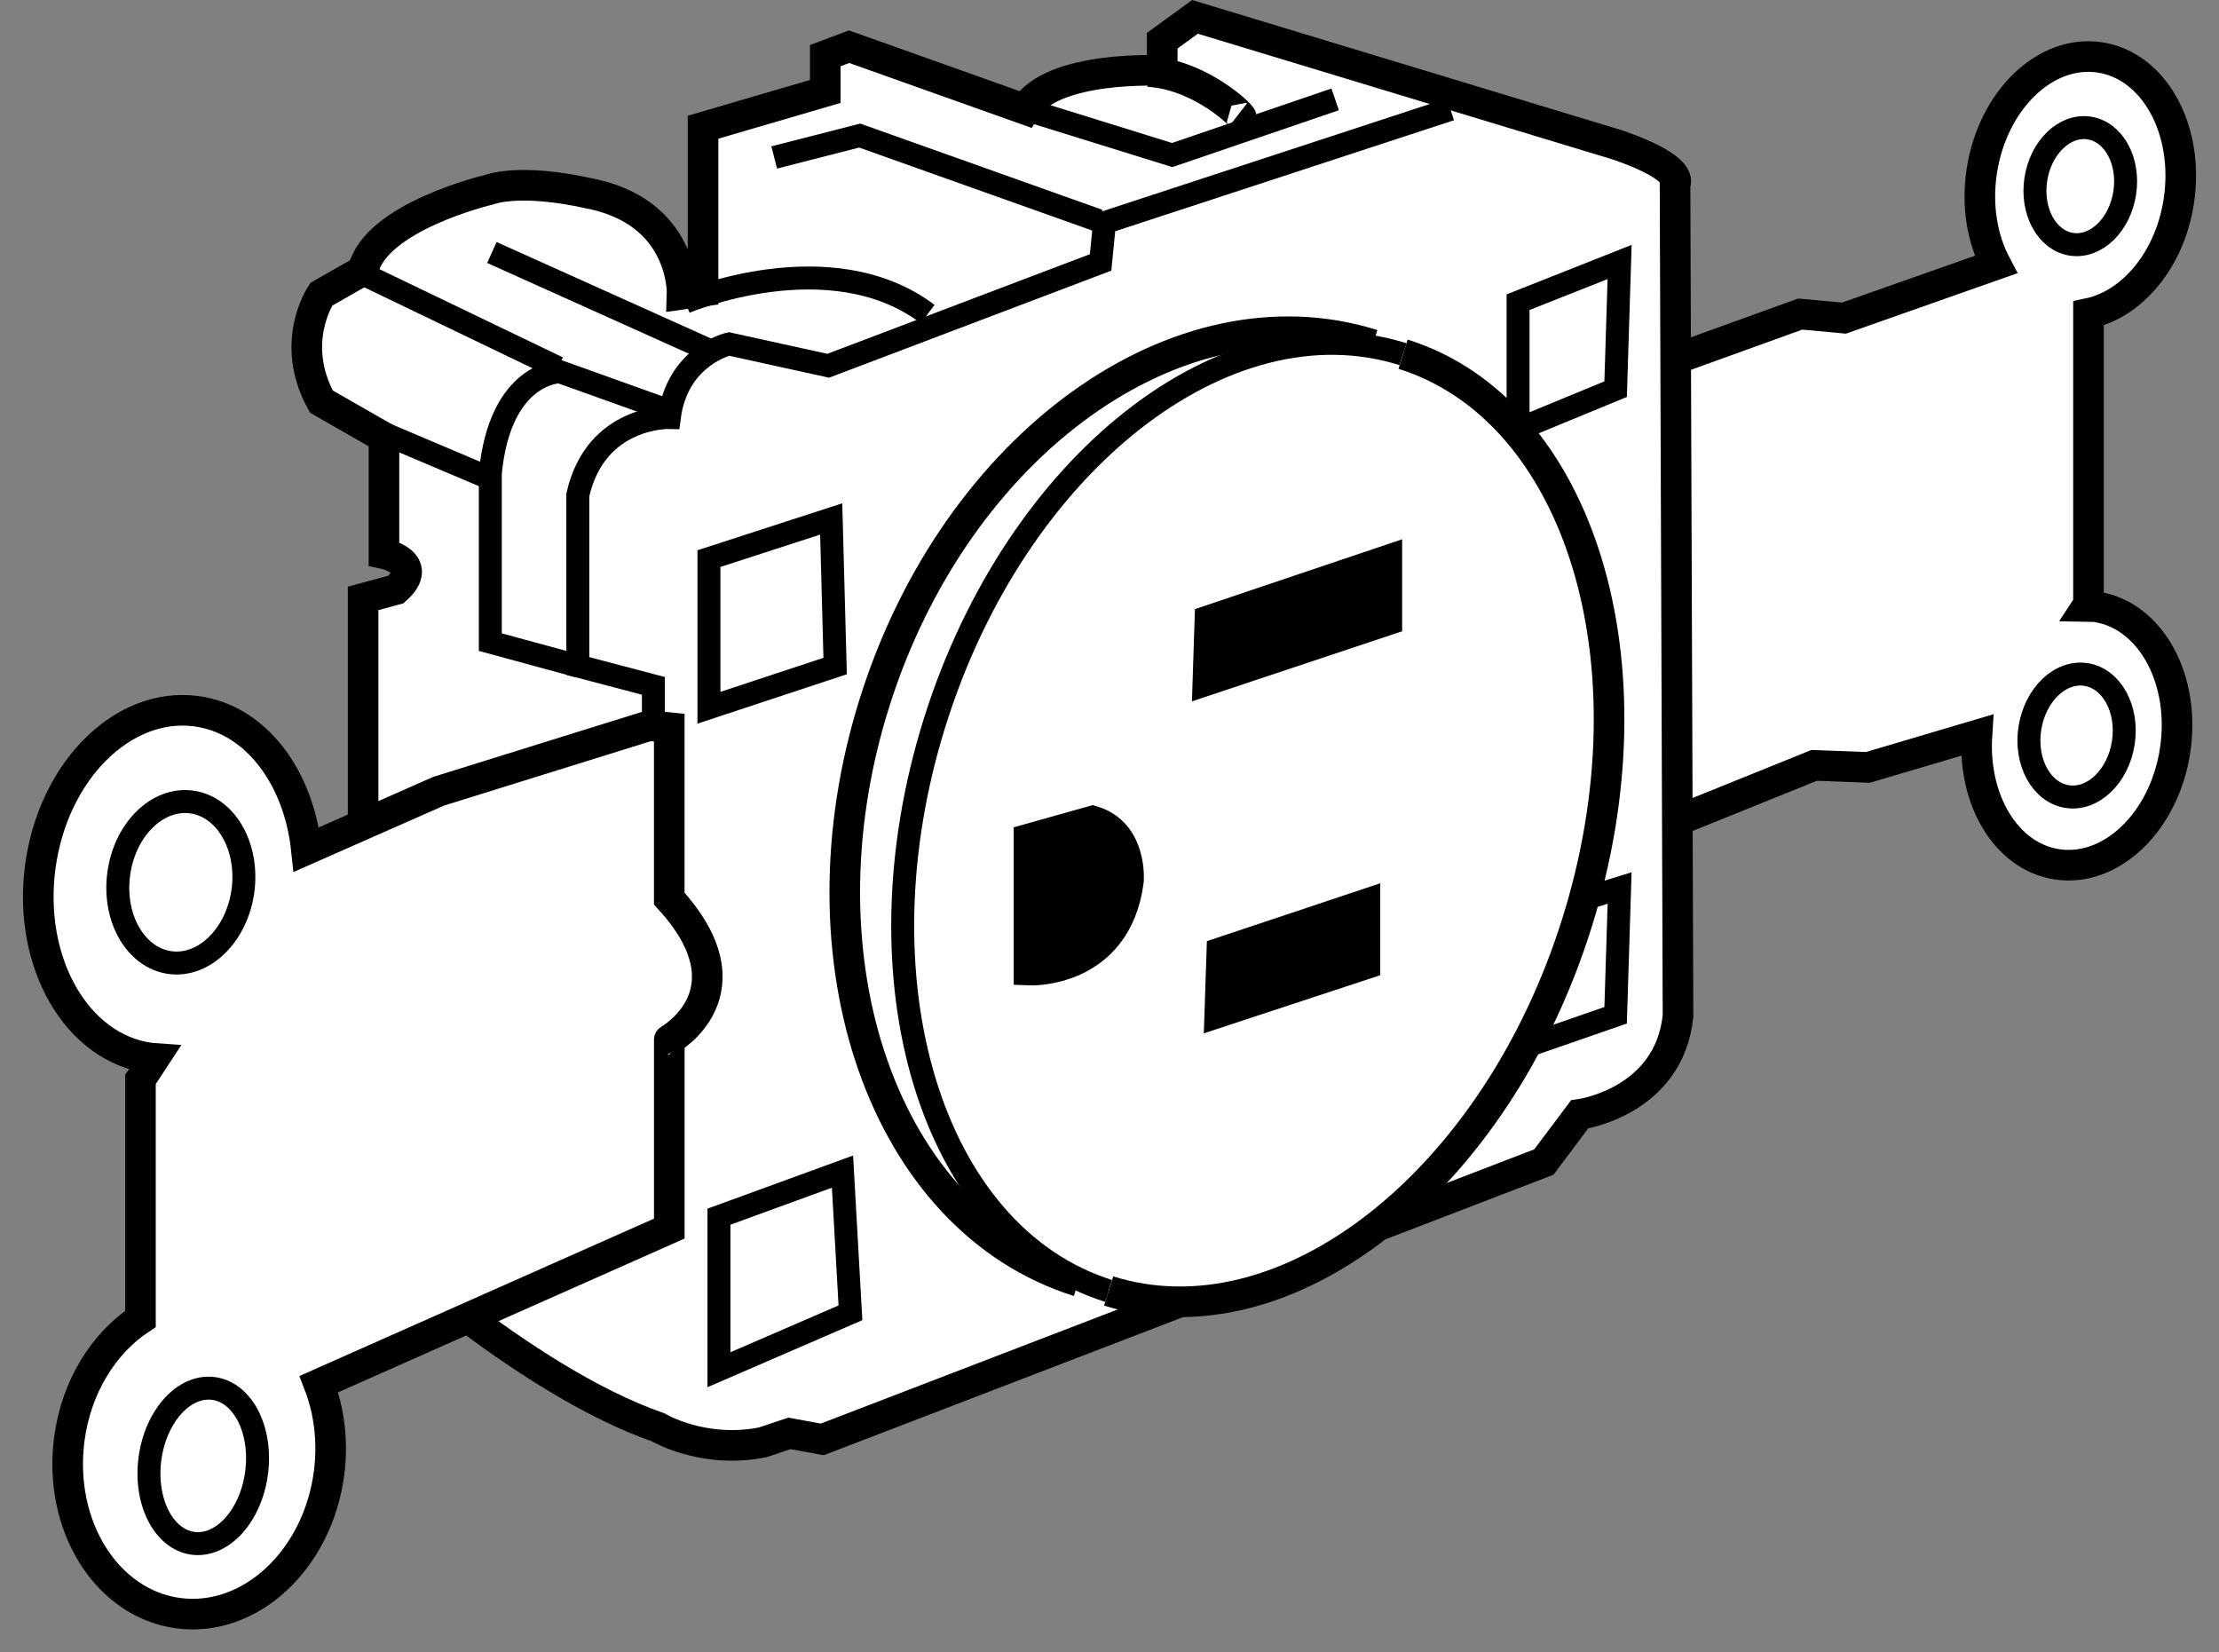
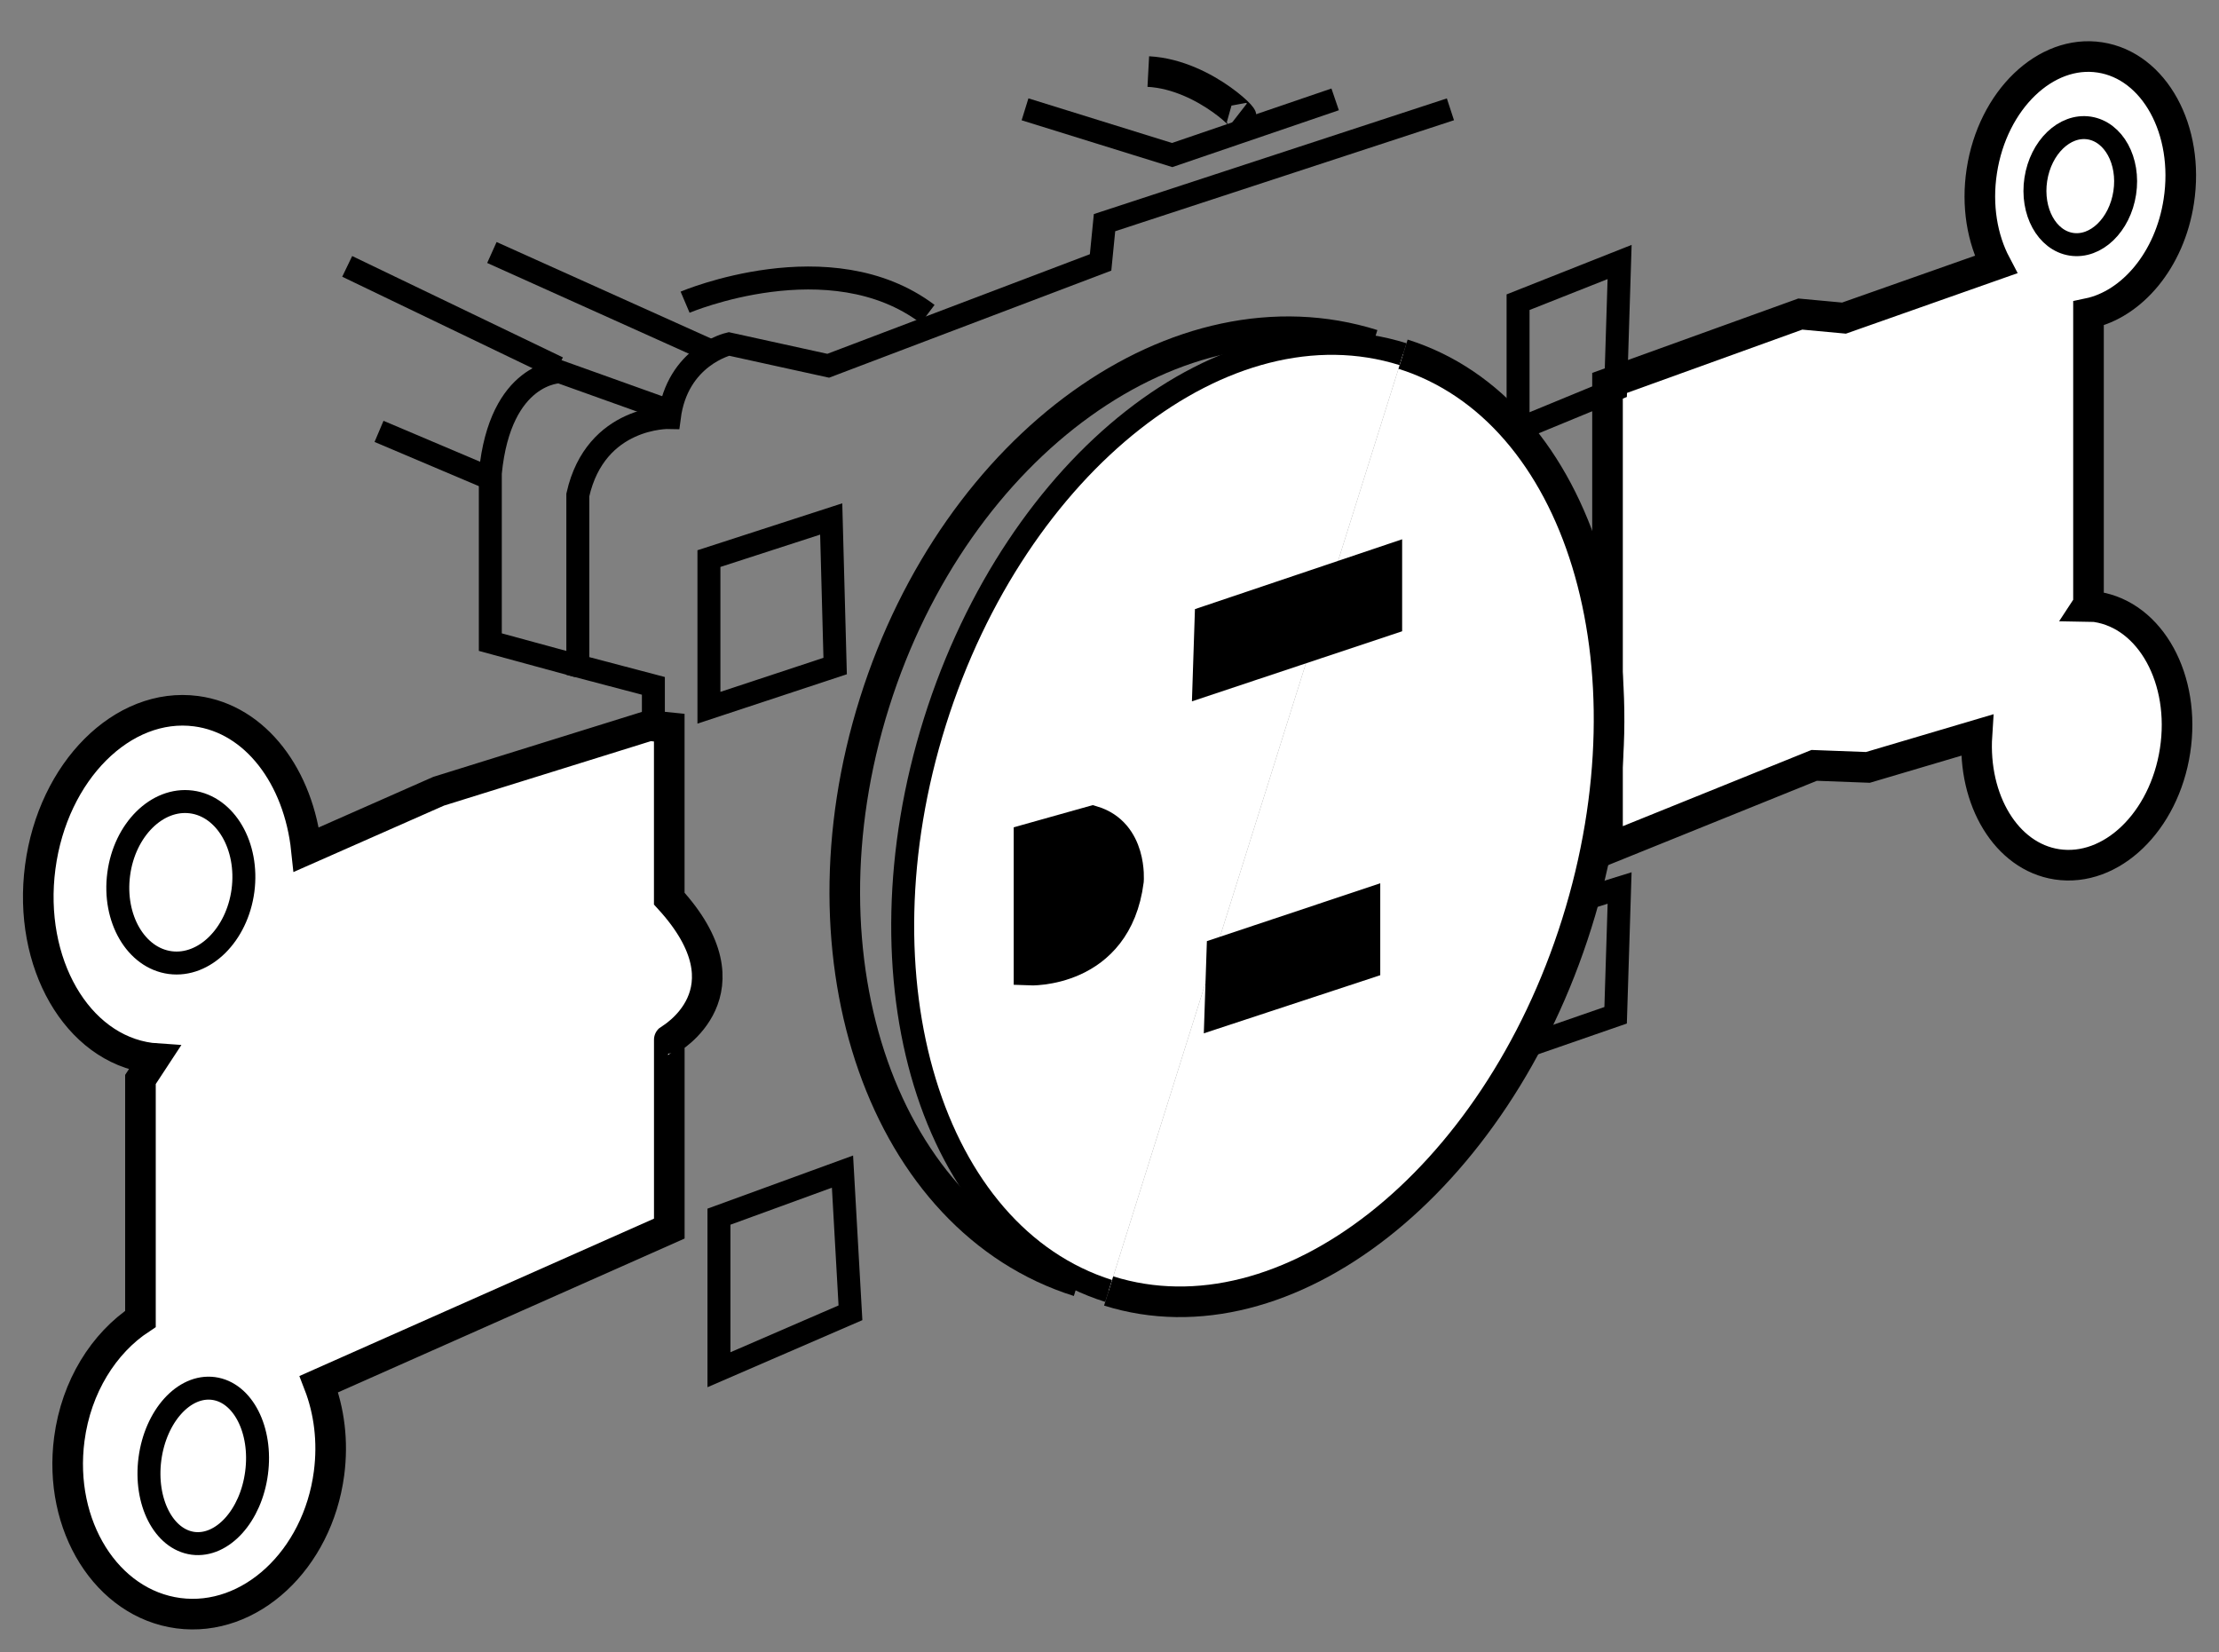
<svg xmlns="http://www.w3.org/2000/svg" version="1.1" id="image_1_" x="0px" y="0px" width="58px" height="43.186px" viewBox="0 0 58 43.186" enable-background="new 0 0 58 43.186" xml:space="preserve">
  <rect x="0" y="0" width="58" height="43.186" fill="#808080" stroke="none" />
  <g>
    <g>
      <path fill="#FFFFFF" d="M54.589,8.192c1.138-0.238,2.126-1.398,2.36-2.933c0.285-1.859-0.637-3.541-2.061-3.758    c-1.42-0.218-2.804,1.112-3.088,2.969c-0.139,0.908,0.013,1.771,0.368,2.445l-3.969,1.399L47.056,8.208    l-5.039,1.819v12.158l5.402-2.182l1.404,0.053l2.85-0.844c-0.11,1.699,0.766,3.174,2.089,3.377    c1.424,0.217,2.806-1.113,3.09-2.971c0.285-1.859-0.636-3.541-2.06-3.758    c-0.082-0.013-0.162-0.003-0.243-0.005l0.04-0.061V8.192z" />
    </g>
    <g>
      <path fill="none" stroke="#000000" stroke-width="0.8" stroke-miterlimit="10" d="M54.589,8.192    c1.138-0.238,2.126-1.398,2.36-2.933c0.285-1.859-0.637-3.541-2.061-3.758c-1.42-0.218-2.804,1.112-3.088,2.969    c-0.139,0.908,0.013,1.771,0.368,2.445l-3.969,1.399L47.056,8.208l-5.039,1.819v12.158l5.402-2.182l1.404,0.053    l2.85-0.844c-0.11,1.699,0.766,3.174,2.089,3.377c1.424,0.217,2.806-1.113,3.09-2.971    c0.285-1.859-0.636-3.541-2.06-3.758c-0.082-0.013-0.162-0.003-0.243-0.005l0.04-0.061V8.192z" />
    </g>
  </g>
-   <path fill="#FFFFFF" stroke="#000000" stroke-width="0.8" stroke-miterlimit="10" d="M17.829,7.689  c0,0,0.078-2.182-2.494-2.648c0,0-1.636-0.39-2.57-0.078c0,0-2.963,0.701-3.274,2.104L8.4,7.689  c0,0-0.858,1.248,0,2.807l1.636,0.936v3.039c0,0,1.092,0.234,0.313,0.936l-0.858,0.232v6.86v9.664  c0,0,4.129,3.896,7.715,5.142c0,0,1.17,0.701,2.728,0.391l0.701-0.234l0.858,0.157l18.859-7.248l0.936-1.246  c0,0,2.338-0.312,2.572-2.572l-0.078-21.744c0,0,0.31-0.39-1.481-1.014L31.235,0.441L30.378,1.064v0.781  c0,0-2.885-0.156-3.586,1.012l-4.598-1.637l-0.623,0.234v0.936L18.376,3.325v4.285L17.829,7.689z" />
  <path fill="none" stroke="#000000" stroke-width="0.6" stroke-miterlimit="10" d="M37.911,2.857L28.87,5.819l-0.103,1.039  l-7.119,2.701l-2.596-0.57c0,0-1.351,0.311-1.558,1.922c0,0-1.924-0.053-2.391,2.025v4.469l1.975,0.52v5.299  c0,0,2.701,2.184,0,4.158v4.832l-3.274,1.35v0.098" />
  <path fill="none" stroke="#000000" stroke-width="0.6" stroke-miterlimit="10" d="M17.388,10.702L14.634,9.716  c0,0-1.559,0-1.818,2.648v4.418l2.287,0.623" />
  <polygon fill="none" stroke="#000000" stroke-width="0.6" stroke-miterlimit="10" points="21.726,13.563 18.53,14.599   18.53,18.497 21.829,17.407 " />
  <polygon fill="none" stroke="#000000" stroke-width="0.6" stroke-miterlimit="10" points="22.021,30.62 18.792,31.798   18.792,35.798 22.229,34.31 " />
  <polygon fill="none" stroke="#000000" stroke-width="0.6" stroke-miterlimit="10" points="42.333,6.847 39.679,7.898   39.679,11.222 42.229,10.171 " />
  <polygon fill="none" stroke="#000000" stroke-width="0.6" stroke-miterlimit="10" points="42.333,23.208 39.936,23.952   39.936,27.329 42.229,26.534 " />
  <line fill="none" stroke="#000000" stroke-width="0.6" stroke-miterlimit="10" x1="14.583" y1="9.611" x2="9.075" y2="6.962" />
  <line fill="none" stroke="#000000" stroke-width="0.6" stroke-miterlimit="10" x1="12.972" y1="12.573" x2="9.907" y2="11.274" />
  <line fill="none" stroke="#000000" stroke-width="0.6" stroke-miterlimit="10" x1="18.519" y1="9.146" x2="12.857" y2="6.599" />
  <path fill="none" stroke="#000000" stroke-width="0.6" stroke-miterlimit="10" d="M17.907,7.898c0,0,3.793-1.612,6.34,0.31" />
  <polyline fill="none" stroke="#000000" stroke-width="0.6" stroke-miterlimit="10" points="26.792,2.857 30.638,4.052   34.898,2.597 " />
  <path fill="none" stroke="#000000" stroke-width="0.8" stroke-miterlimit="10" d="M32.352,3.013  c0.453,0.352-0.799-1.061-2.338-1.143" />
  <path fill="none" stroke="#000000" stroke-width="0.6" stroke-miterlimit="10" d="M55.536,5.042  c-0.129,0.84-0.752,1.44-1.394,1.342c-0.642-0.1-1.058-0.859-0.93-1.697c0.129-0.838,0.752-1.439,1.394-1.342  C55.249,3.445,55.665,4.204,55.536,5.042z" />
-   <path fill="none" stroke="#000000" stroke-width="0.6" stroke-miterlimit="10" d="M55.499,19.411  c-0.135,0.881-0.791,1.512-1.465,1.408c-0.674-0.103-1.113-0.9-0.978-1.783c0.137-0.881,0.793-1.512,1.467-1.408  C55.196,17.732,55.634,18.53,55.499,19.411z" />
  <g>
    <g>
      <path fill="#FFFFFF" d="M17.493,23.485v-4.468l-0.522-0.053l-5.506,1.715L8.009,22.204    c-0.2-1.897-1.325-3.411-2.881-3.617c-1.92-0.254-3.746,1.57-4.076,4.074c-0.33,2.504,0.957,4.738,2.879,4.992    c0.036,0.005,0.071-0.003,0.107,0L3.671,28.212v6.258c-0.956,0.631-1.678,1.765-1.859,3.138    c-0.299,2.268,0.976,4.305,2.852,4.553c1.873,0.246,3.637-1.391,3.936-3.654    c0.11-0.836,0.004-1.638-0.265-2.333l9.159-4.065v-4.936C17.493,27.173,19.728,25.927,17.493,23.485z" />
    </g>
    <g>
      <path fill="none" stroke="#000000" stroke-width="0.8" stroke-miterlimit="10" d="M17.493,23.485v-4.468l-0.522-0.053    l-5.506,1.715L8.009,22.204c-0.2-1.897-1.325-3.411-2.881-3.617c-1.92-0.254-3.746,1.57-4.076,4.074    c-0.33,2.504,0.957,4.738,2.879,4.992c0.036,0.005,0.071-0.003,0.107,0L3.671,28.212v6.258    c-0.956,0.631-1.678,1.765-1.859,3.138c-0.299,2.268,0.976,4.305,2.852,4.553    c1.873,0.246,3.637-1.391,3.936-3.654c0.11-0.836,0.004-1.638-0.265-2.333l9.159-4.065v-4.936    C17.493,27.173,19.728,25.927,17.493,23.485z" />
    </g>
  </g>
  <path fill="none" stroke="#000000" stroke-width="0.6" stroke-miterlimit="10" d="M6.706,38.495  c-0.146,1.117-0.89,1.939-1.66,1.84c-0.77-0.103-1.274-1.09-1.127-2.209c0.148-1.117,0.891-1.94,1.662-1.838  C6.351,36.39,6.854,37.378,6.706,38.495z" />
  <path fill="none" stroke="#000000" stroke-width="0.6" stroke-miterlimit="10" d="M6.351,23.273  c-0.154,1.158-1.006,2.002-1.902,1.885c-0.897-0.119-1.5-1.154-1.346-2.314c0.152-1.158,1.004-2.002,1.9-1.885  C5.9,21.077,6.503,22.114,6.351,23.273z" />
  <path fill="none" stroke="#000000" stroke-width="0.8" stroke-miterlimit="10" d="M28.188,33.489  c-5.07-1.594-7.457-8.365-5.33-15.125c2.125-6.76,7.955-10.949,13.024-9.356" />
  <path fill="#FFFFFF" stroke="#000000" stroke-width="0.6" stroke-miterlimit="10" d="M28.978,33.739  c-4.633-1.457-6.666-8.117-4.541-14.879C26.562,12.101,32.04,7.8,36.673,9.257" />
  <path fill="#FFFFFF" stroke="#000000" stroke-width="0.8" stroke-miterlimit="10" d="M36.673,9.257  c4.635,1.455,6.668,8.117,4.541,14.877c-2.123,6.762-7.602,11.061-12.236,9.606" />
-   <polyline fill="none" stroke="#000000" stroke-width="0.6" stroke-miterlimit="10" points="28.716,5.767 22.47,3.543   20.236,4.115 " />
  <path stroke="#000000" stroke-width="0.8" stroke-miterlimit="10" d="M26.896,21.925v3.43c0,0,2.287,0.104,2.6-2.338  c0,0,0.104-1.248-0.936-1.559L26.896,21.925z" />
  <polygon stroke="#000000" stroke-width="0.8" stroke-miterlimit="10" points="31.624,16.21 36.249,14.651 36.249,16.21   31.573,17.768 " />
  <polygon stroke="#000000" stroke-width="0.8" stroke-miterlimit="10" points="31.936,24.888 35.677,23.64 35.677,25.198   31.884,26.447 " />
</svg>